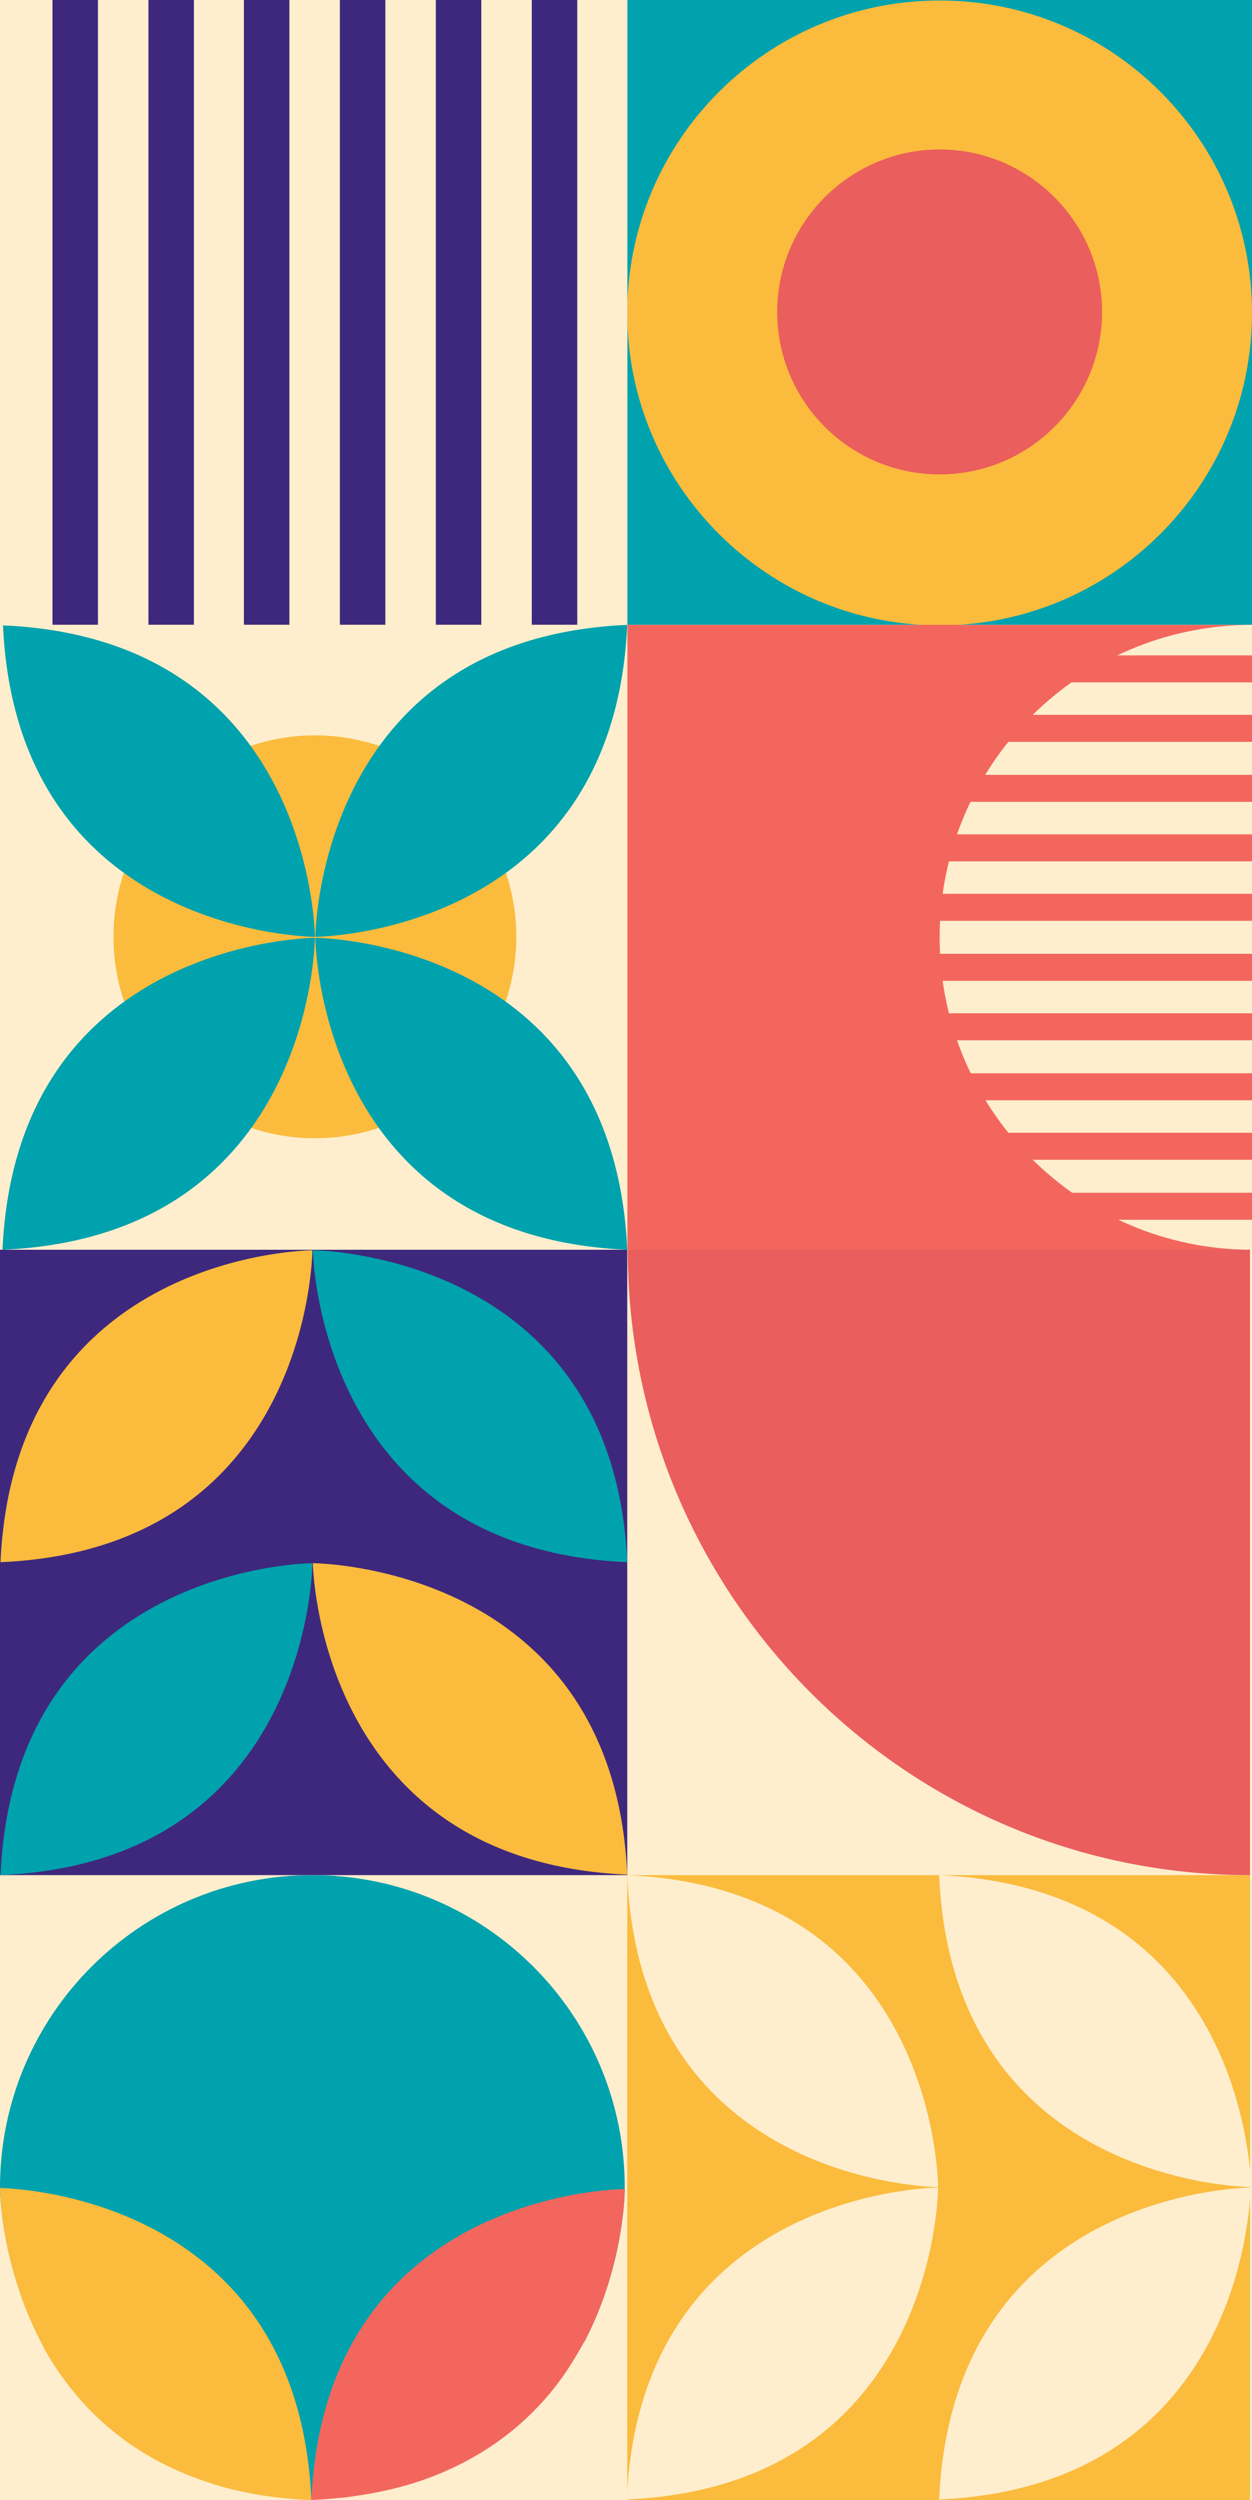
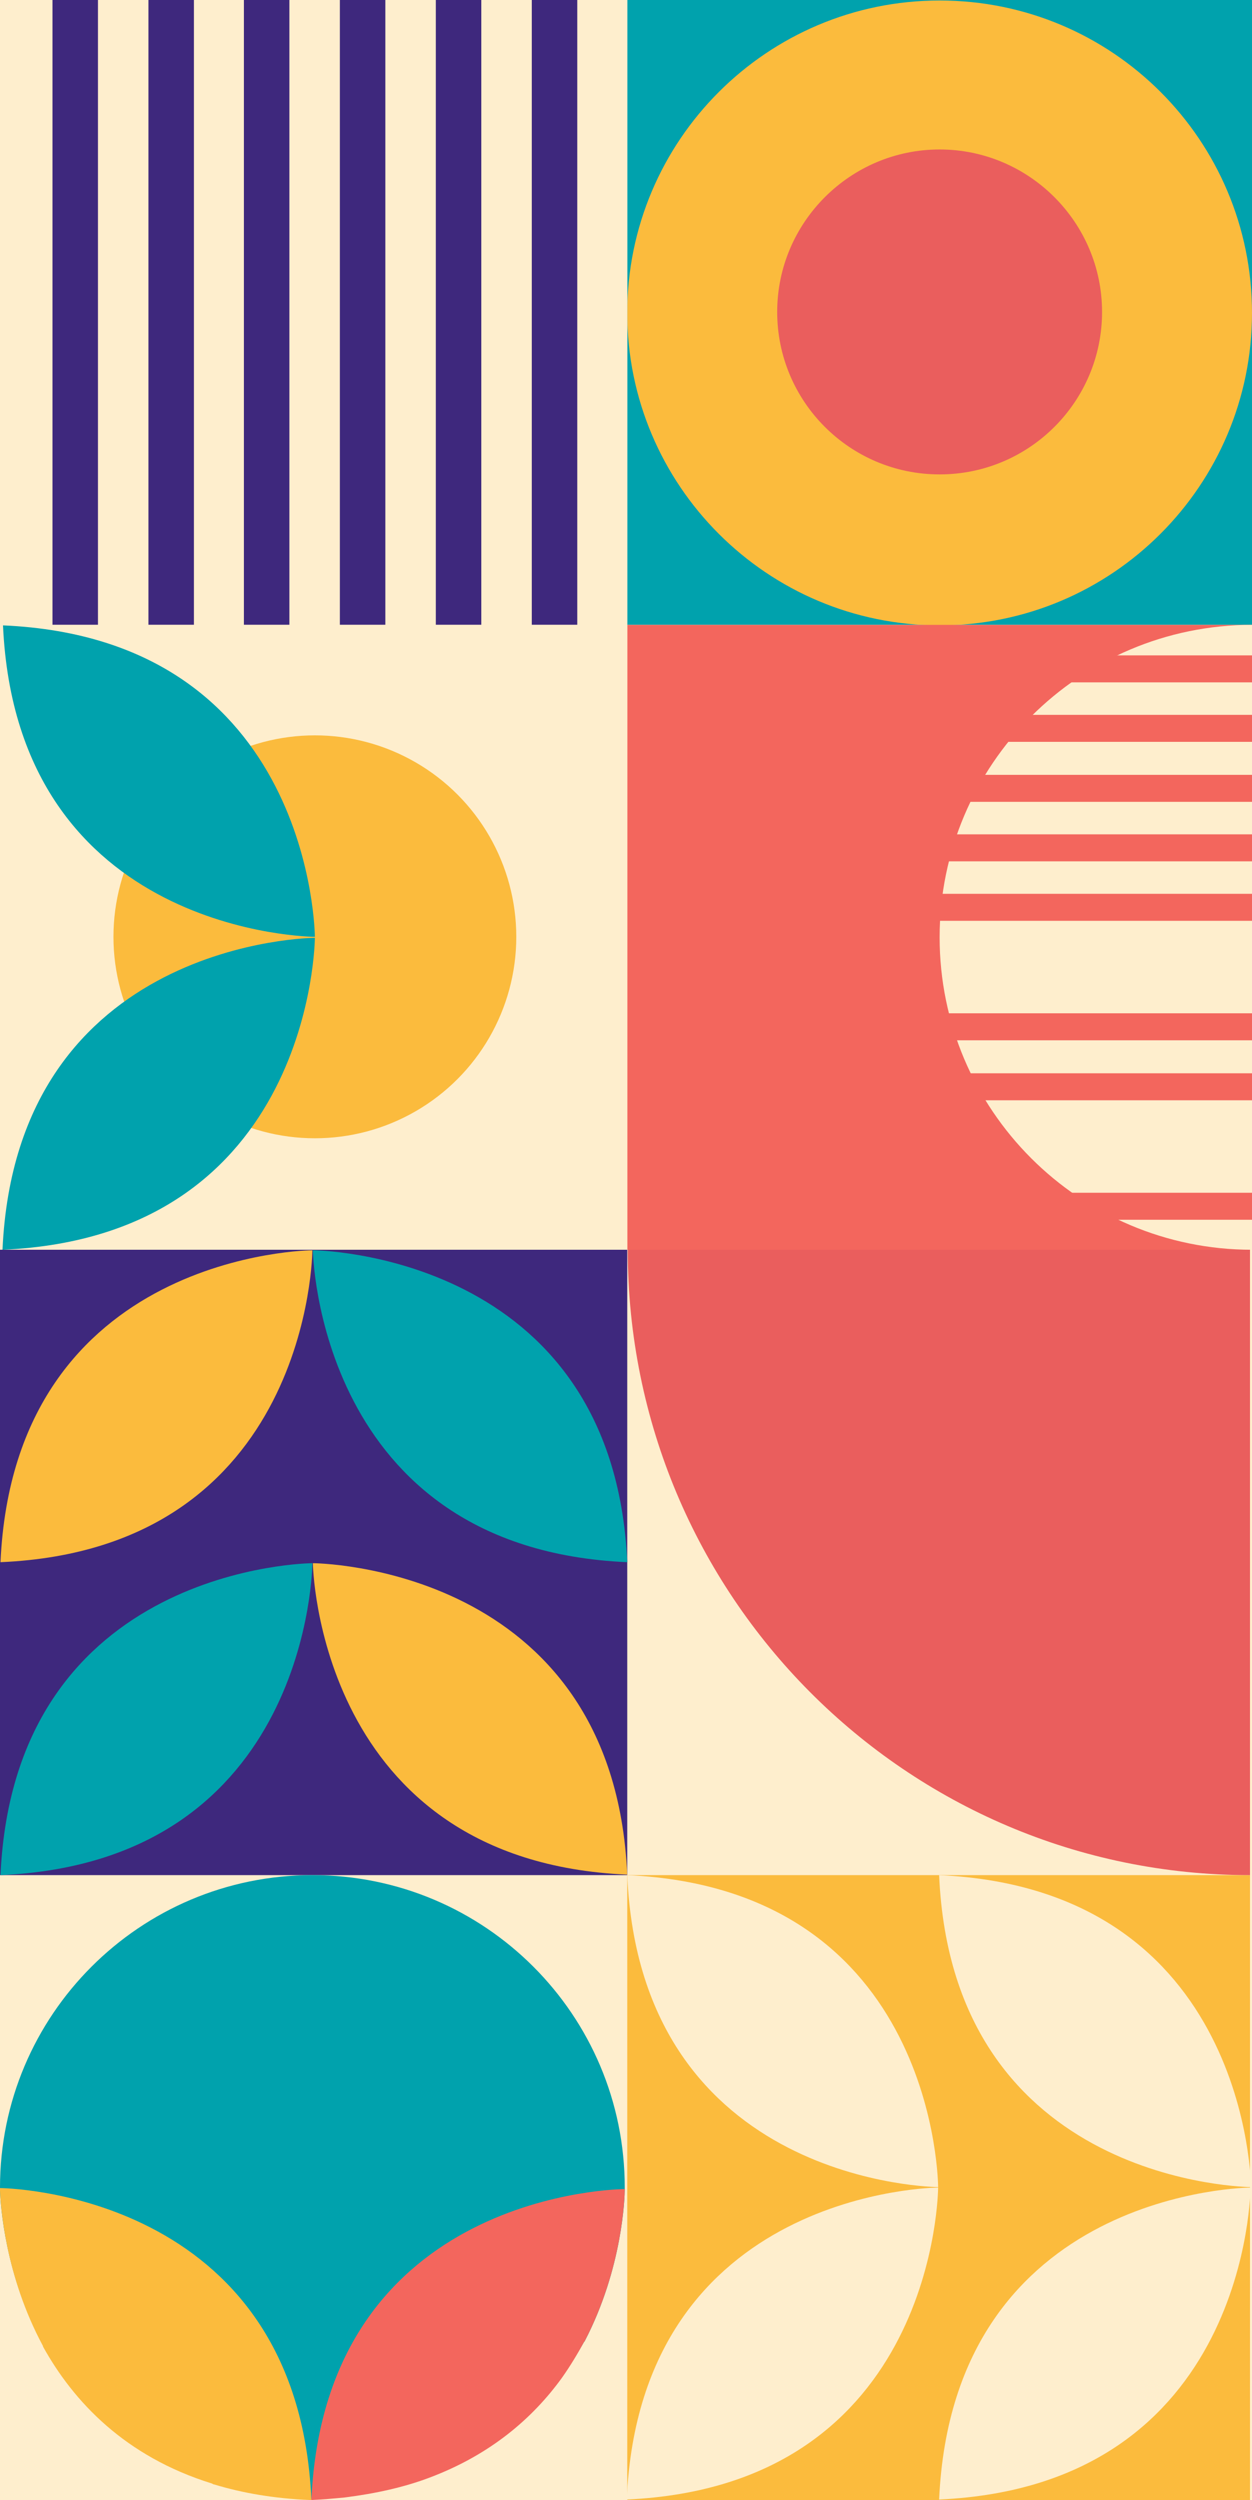
<svg xmlns="http://www.w3.org/2000/svg" xmlns:xlink="http://www.w3.org/1999/xlink" version="1.1" id="Layer_1" x="0px" y="0px" viewBox="0 0 250.5 500.1" style="enable-background:new 0 0 250.5 500.1;" xml:space="preserve">
  <style type="text/css">
	.st0{fill:#FEEECD;}
	.st1{fill:#FBBB3D;}
	.st2{fill:#00A2AD;}
	.st3{fill:#3E287D;}
	.st4{fill:#EA5E5D;}
	.st5{fill:#F3665D;}
	.st6{clip-path:url(#SVGID_00000173159414024780362480000009538601786914277792_);fill:#FEEECD;}
</style>
  <g id="BACKGROUND">
</g>
  <g>
    <g id="OBJECTS">
      <rect class="st0" width="250.5" height="500.1" />
    </g>
    <path class="st1" d="M187.6,29.9c17.9,0,32.5,14.6,32.5,32.5s-14.6,32.5-32.5,32.5s-32.5-14.6-32.5-32.5S169.6,29.9,187.6,29.9   L187.6,29.9z" />
    <rect x="125.5" class="st2" width="125" height="125" />
    <path class="st1" d="M188,0.1c-34.5,0-62.5,28-62.5,62.5l0,0c0,34.5,28,62.5,62.5,62.5l0,0c34.5,0,62.5-28,62.5-62.5l0,0   C250.5,28.1,222.6,0.1,188,0.1L188,0.1L188,0.1z" />
    <rect x="0.5" class="st0" width="125" height="125" />
    <rect x="106.4" class="st3" width="9.1" height="125" />
    <rect x="87.2" class="st3" width="9.1" height="125" />
    <rect x="68" class="st3" width="9.1" height="125" />
    <rect x="48.8" class="st3" width="9.1" height="125" />
    <rect x="29.7" class="st3" width="9.1" height="125" />
    <rect x="10.5" class="st3" width="9.1" height="125" />
    <path class="st4" d="M188,29.9c17.9,0,32.5,14.6,32.5,32.5S206,94.9,188,94.9s-32.5-14.6-32.5-32.5S170.1,29.9,188,29.9L188,29.9z" />
    <rect x="125.5" y="375.1" class="st1" width="124.6" height="125" />
    <rect x="125.5" y="125" class="st5" width="125" height="125" />
    <g>
      <g>
        <defs>
          <path id="SVGID_1_" d="M250.5,250V125c-34.5,0-62.5,28-62.5,62.5S216,250,250.5,250" />
        </defs>
        <clipPath id="SVGID_00000016796655494030937340000004075495715255191168_">
          <use xlink:href="#SVGID_1_" style="overflow:visible;" />
        </clipPath>
        <path style="clip-path:url(#SVGID_00000016796655494030937340000004075495715255191168_);fill:#FEEECD;" d="M250.5,250V125     c-34.5,0-62.5,28-62.5,62.5S216,250,250.5,250" />
      </g>
    </g>
    <rect y="125" class="st0" width="125.5" height="125" />
    <circle class="st1" cx="63" cy="187.4" r="40.3" />
-     <path class="st2" d="M125.5,250c-2.8-62.1-62.4-62.4-62.4-62.4S63.4,247.3,125.5,250z" />
    <path class="st2" d="M0.5,250C3.3,187.9,63,187.6,63,187.6S62.7,247.3,0.5,250z" />
    <path class="st2" d="M0.6,125.1C3.4,187.2,63,187.4,63,187.4S62.7,127.8,0.6,125.1z" />
-     <path class="st2" d="M125.5,125c-2.8,62.1-62.4,62.4-62.4,62.4S63.4,127.7,125.5,125z" />
    <polygon class="st3" points="0,250 125.5,250 125.5,375.1 0,375.1  " />
    <path class="st2" d="M125.5,312.5c-2.8-62.1-62.9-62.4-62.9-62.4S63.4,309.8,125.5,312.5z" />
    <path class="st1" d="M0.1,312.5c2.8-62.1,62.4-62.4,62.4-62.4S62.2,309.8,0.1,312.5z" />
    <path class="st1" d="M125.5,375c-2.8-62.1-62.9-62.3-62.9-62.3S63.4,372.3,125.5,375z" />
    <path class="st2" d="M0.1,375.1c2.8-62.1,62.4-62.4,62.4-62.4S62.2,372.4,0.1,375.1z" />
    <path class="st0" d="M187.9,500c62.1-2.8,62.3-62.4,62.3-62.4S190.7,437.9,187.9,500z" />
    <path class="st0" d="M187.9,375.1c62.1,2.8,62.4,62.4,62.4,62.4S190.6,437.2,187.9,375.1z" />
    <path class="st0" d="M125.4,500c62.1-2.8,62.3-62.4,62.3-62.4S128.1,437.9,125.4,500z" />
    <path class="st0" d="M125.5,375.1c62.1,2.8,62.2,62.4,62.2,62.4S128.2,437.2,125.5,375.1z" />
    <path class="st4" d="M250.1,250v125.1c-68.8,0-124.5-56-124.5-125.1H250.1z" />
    <path class="st2" d="M125,437.6v0.3c0,0,0,0,0,0.1c0,1.4-0.4,15.7-8,30.3c0,0,0,0.1-0.1,0.1c-1.4,2.5-3.1,5-4.8,7.3l0,0   c-1.6,2.1-3.4,4.2-5.3,6c-5.9,5.9-13,10.6-20.9,13.8c-5,1.9-10.6,3.2-16.9,4c-2.1,0.2-4.3,0.4-6.6,0.5c-0.1,0-0.2,0-0.3,0   c-7.2-0.3-13.5-1.4-19.1-3.1c-0.2,0-0.3-0.1-0.5-0.2c-9.2-3.1-17.4-8.3-24.2-15c-3.7-3.7-6.9-7.9-9.6-12.4v-0.1   c-7.7-14-8.6-28.1-8.7-31c0-0.3,0-0.5,0-0.5v-0.1c0-34.5,28-62.5,62.5-62.5c17.3,0,32.9,7,44.2,18.3C118,404.7,125,420.3,125,437.6   z" />
    <path class="st5" d="M125,437.9L125,437.9c0,1.5-0.4,15.8-8,30.4c0,0,0,0.1-0.1,0.1c-1.3,2.4-2.8,4.9-4.5,7.3l0,0   c-5.8,8-14.2,15.3-26.4,19.9c-5,1.9-10.7,3.2-17.1,4c-2.1,0.2-4.3,0.4-6.6,0.5C65.1,438,125,437.9,125,437.9z" />
    <path class="st1" d="M62.3,500.1L62.3,500.1c-0.1,0-0.2,0-0.3,0c-7.2-0.3-13.5-1.4-19.1-3.1c-0.2,0-0.3-0.1-0.5-0.2   c-17.4-5.4-27.7-16.4-33.8-27.4v-0.1C1,455.2,0.1,441.1,0,438.2c0-0.3,0-0.5,0-0.5S59.6,438,62.3,500.1z" />
    <g>
      <rect x="181" y="131.1" class="st5" width="69.5" height="5.4" />
      <rect x="181" y="143" class="st5" width="69.5" height="5.4" />
      <rect x="181" y="155" class="st5" width="69.5" height="5.4" />
      <rect x="181" y="166.9" class="st5" width="69.5" height="5.4" />
      <rect x="181" y="178.8" class="st5" width="69.5" height="5.4" />
-       <rect x="181" y="190.8" class="st5" width="69.5" height="5.4" />
      <rect x="181" y="202.7" class="st5" width="69.5" height="5.4" />
      <rect x="181" y="214.7" class="st5" width="69.5" height="5.4" />
-       <rect x="181" y="226.6" class="st5" width="69.5" height="5.4" />
      <rect x="181" y="238.6" class="st5" width="69.5" height="5.4" />
    </g>
  </g>
</svg>